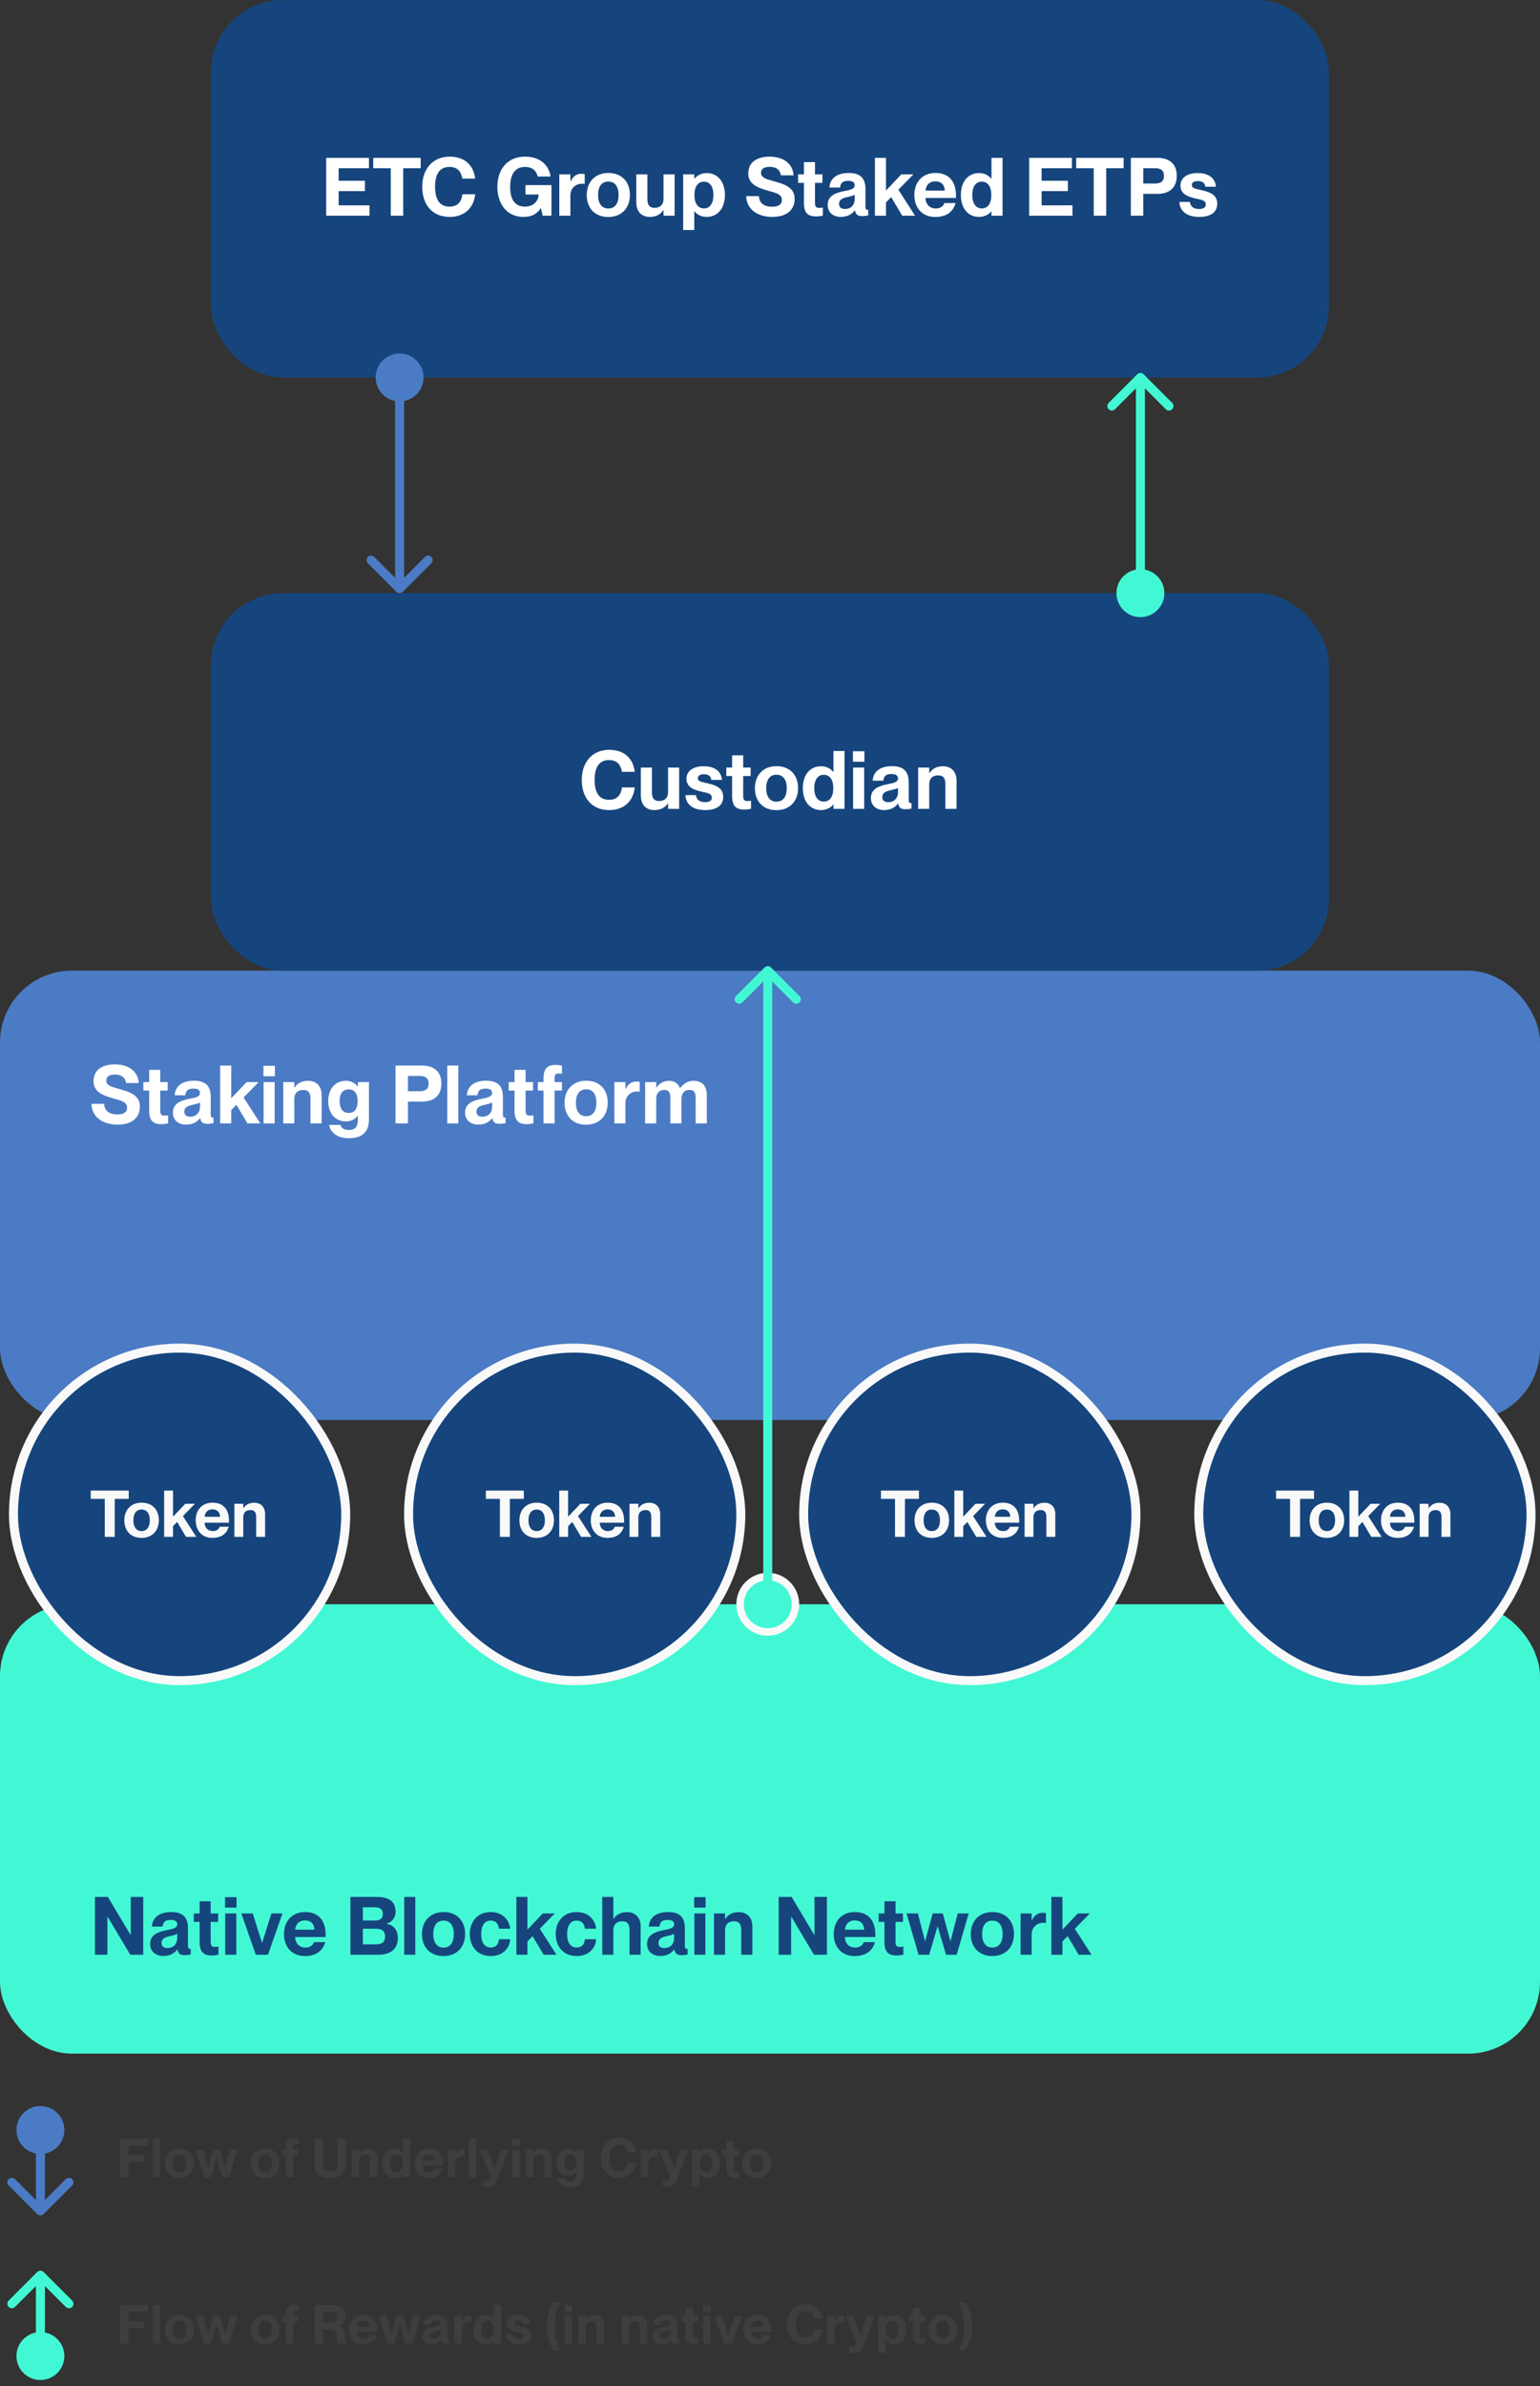
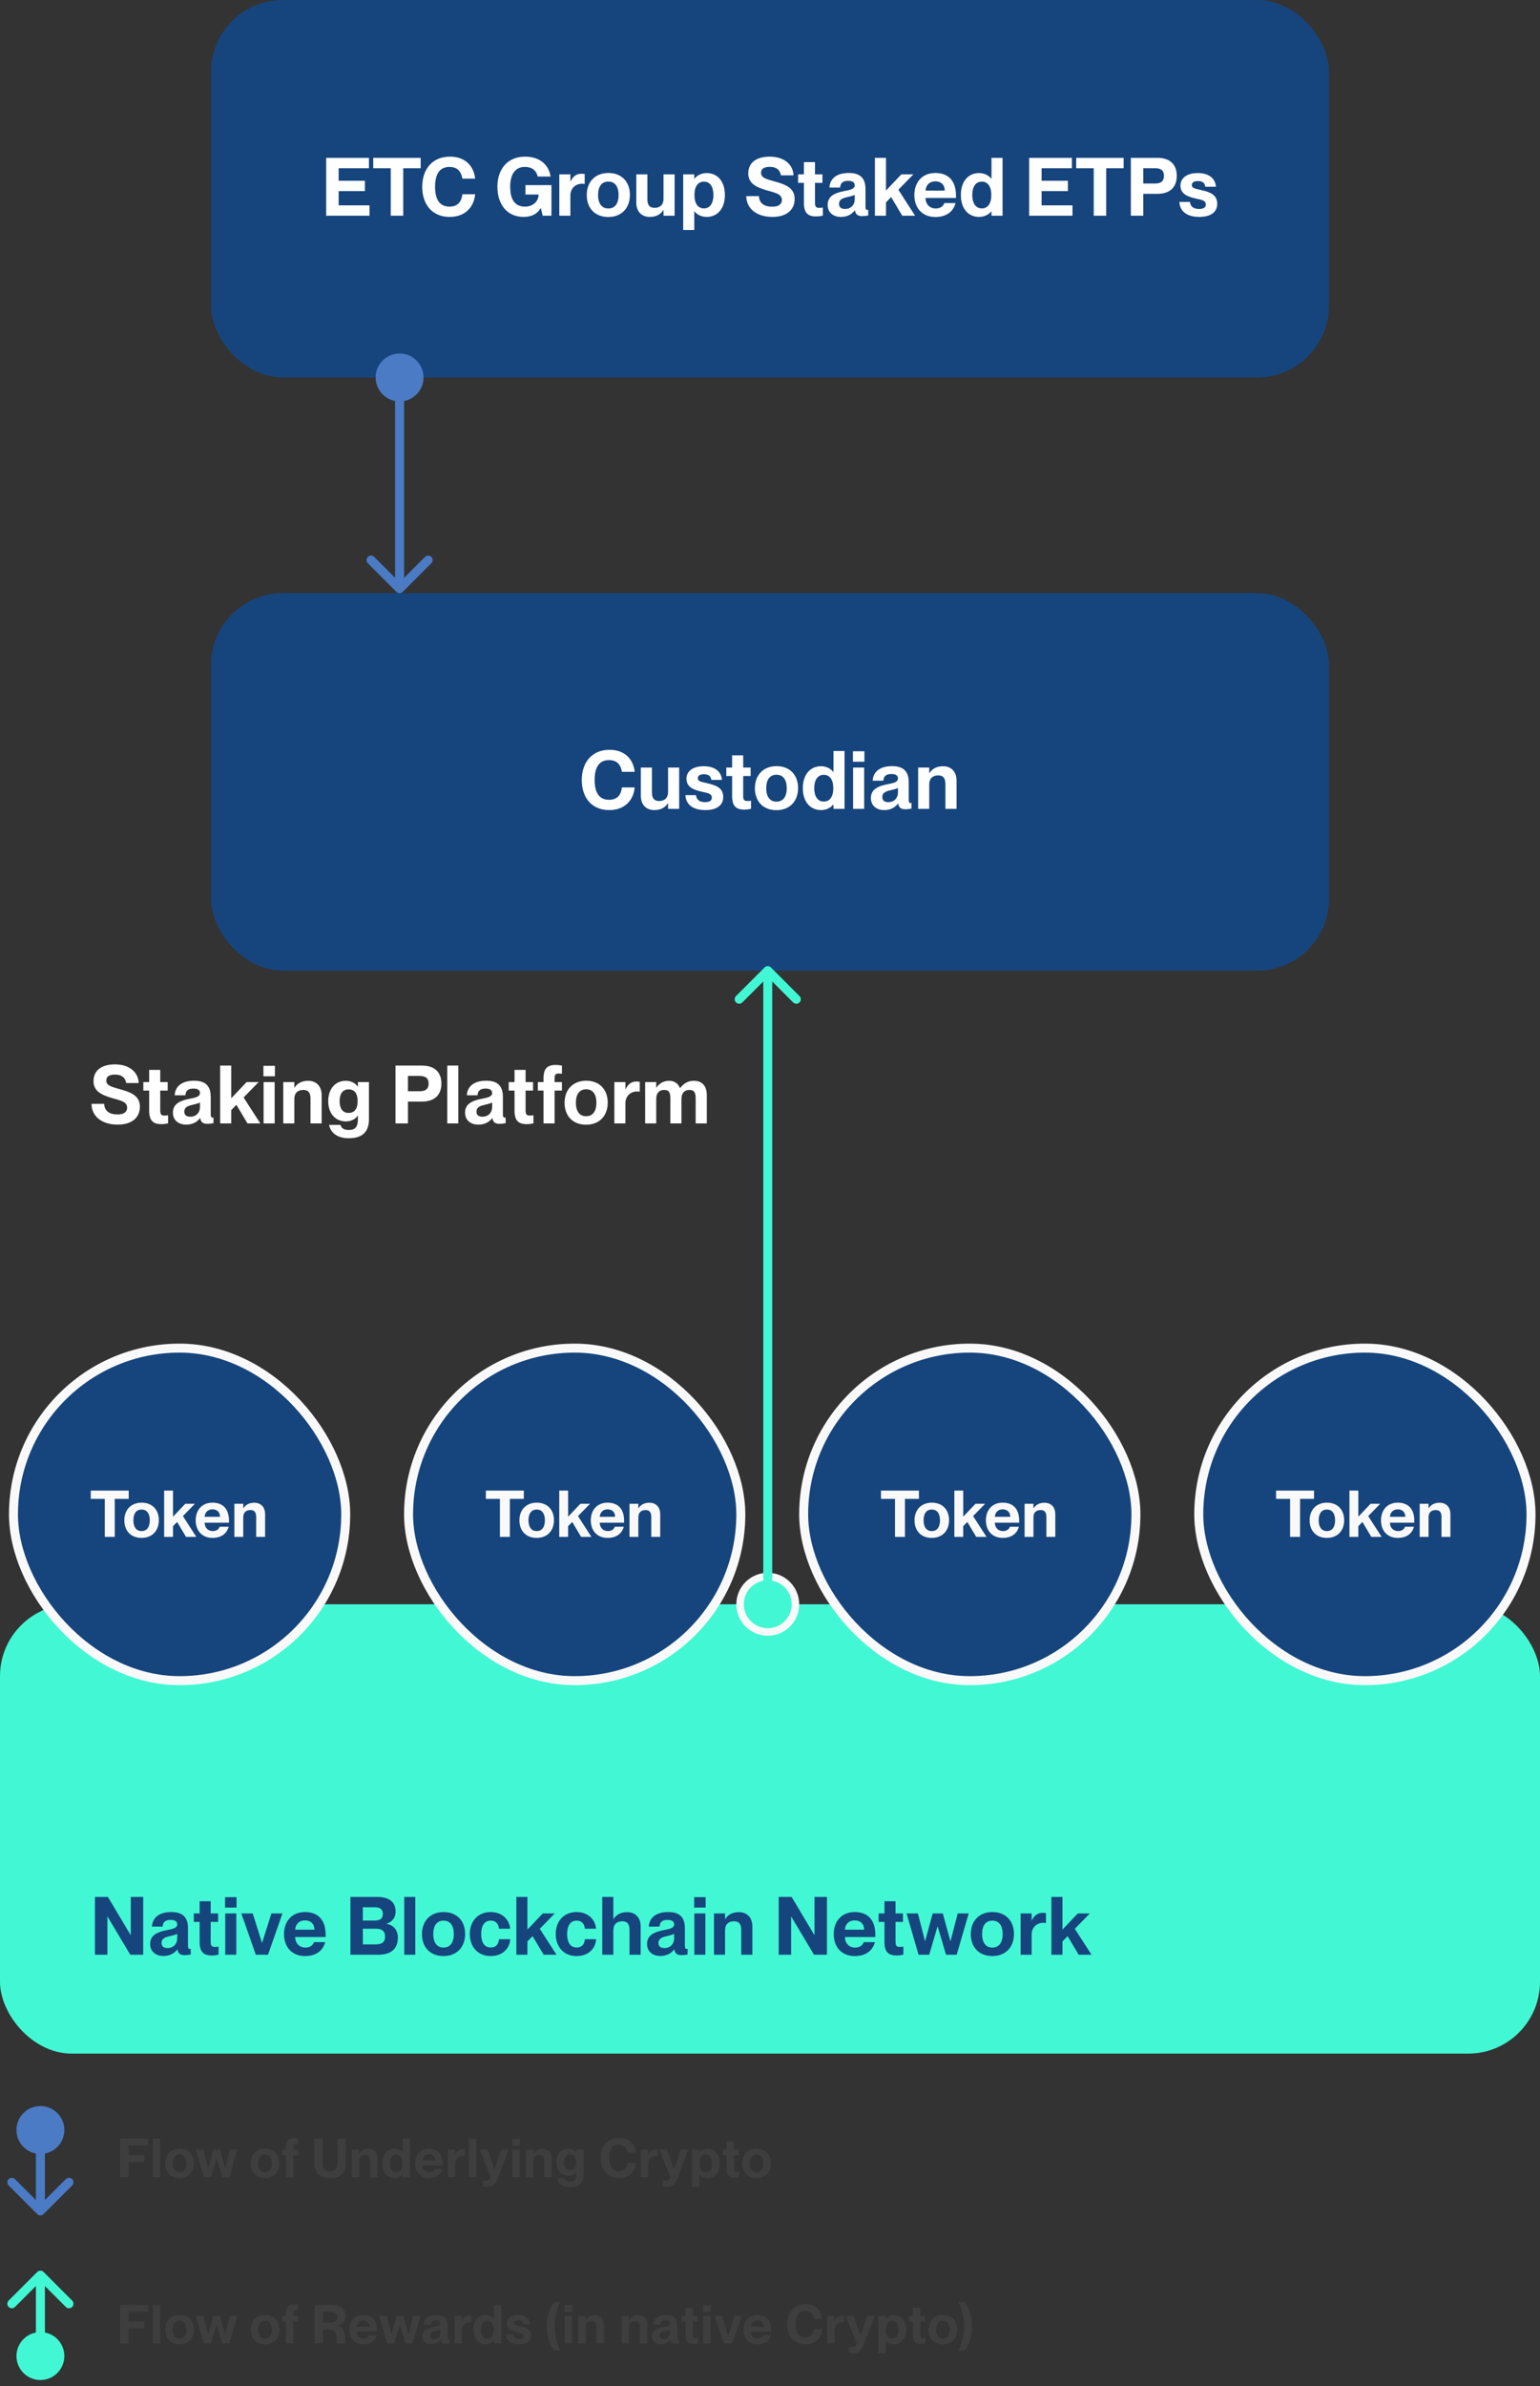
<svg xmlns="http://www.w3.org/2000/svg" width="343" height="531" viewBox="0 0 343 531" fill="none">
  <rect x="0" y="0" width="343" height="531" fill="#333333" stroke="none" />
  <g clip-path="url(#clip0_23579_14759)">
    <rect x="47" width="249" height="84" rx="16" fill="#16457D" />
    <path d="M82.3 48H72.652V35.13H82.174V37.434H75.424V40.224H81.274V42.528H75.424V45.696H82.3V48ZM89.808 48H87.036V37.434H83.13V35.13H93.696V37.434H89.808V48ZM100.142 48.27C96.218 48.27 94.04 45.444 94.04 41.592C94.04 37.668 96.29 34.86 100.214 34.86C103.616 34.86 105.524 36.93 105.83 39.756H102.986C102.752 38.406 102.086 37.146 100.106 37.146C97.694 37.146 96.901 39.09 96.901 41.556C96.901 44.04 97.694 45.984 100.106 45.984C102.104 45.984 102.806 44.724 102.986 43.23H105.83C105.542 46.146 103.58 48.27 100.142 48.27ZM116.597 48.27C112.925 48.27 110.783 45.444 110.783 41.556C110.783 37.686 113.015 34.86 116.939 34.86C120.377 34.86 122.267 36.822 122.627 39.288H119.765C119.495 38.136 118.721 37.146 116.885 37.146C114.509 37.146 113.627 39.144 113.627 41.556C113.627 43.986 114.401 45.984 116.939 45.984C118.649 45.984 119.945 44.868 119.963 43.284H117.029V41.196H122.825V48H120.863L120.467 46.308H120.431C119.711 47.532 118.505 48.27 116.597 48.27ZM129.417 38.676C129.687 38.676 129.921 38.676 130.227 38.73V40.944C129.993 40.908 129.831 40.89 129.633 40.89C128.211 40.89 127.041 41.862 127.041 43.536V48H124.575V38.802H127.041V40.386H127.077C127.545 39.36 128.319 38.676 129.417 38.676ZM135.474 48.288C132.504 48.288 130.686 46.308 130.686 43.41C130.686 40.53 132.504 38.496 135.51 38.496C138.48 38.496 140.298 40.476 140.298 43.374C140.298 46.272 138.48 48.288 135.474 48.288ZM135.492 46.398C137.004 46.398 137.778 45.228 137.778 43.392C137.778 41.556 137.004 40.404 135.492 40.404C133.98 40.404 133.206 41.556 133.206 43.392C133.206 45.228 133.98 46.398 135.492 46.398ZM147.786 44.238V38.802H150.252V48H147.786V46.74H147.75C147.264 47.532 146.346 48.27 144.726 48.27C142.98 48.27 141.72 47.172 141.72 45.066V38.802H144.186V44.31C144.186 45.642 144.69 46.254 145.788 46.254C147.03 46.254 147.786 45.552 147.786 44.238ZM157.405 38.514C159.799 38.514 161.455 40.368 161.455 43.392C161.455 46.416 159.799 48.27 157.405 48.27C156.019 48.27 155.083 47.586 154.669 47.01H154.633V51.186H152.167V38.802H154.633V39.774H154.669C155.083 39.234 156.019 38.514 157.405 38.514ZM156.793 46.38C158.161 46.38 158.899 45.192 158.899 43.392C158.899 41.592 158.161 40.422 156.793 40.422C155.461 40.422 154.669 41.502 154.669 43.392C154.669 45.3 155.461 46.38 156.793 46.38ZM172.041 48.27C168.711 48.27 166.263 46.578 166.209 43.644H169.035C169.089 45.21 170.187 46.002 172.005 46.002C173.517 46.002 174.147 45.372 174.147 44.508C174.147 43.212 172.869 42.942 170.889 42.384C168.729 41.754 166.659 40.962 166.659 38.622C166.659 36.03 168.675 34.86 171.447 34.86C174.435 34.86 176.613 36.408 176.739 39.018H173.931C173.751 37.812 172.923 37.128 171.447 37.128C170.241 37.128 169.503 37.542 169.503 38.424C169.503 39.504 170.457 39.792 172.095 40.26C174.561 40.944 176.991 41.592 176.991 44.274C176.991 46.65 175.263 48.27 172.041 48.27ZM182.493 46.254C182.781 46.254 182.925 46.236 183.267 46.182V47.982C182.709 48.108 182.277 48.162 181.773 48.162C179.937 48.162 179.055 47.37 179.055 45.156V40.692H177.759V38.802H179.055V36.084H181.521V38.802H183.177V40.692H181.521V45.138C181.521 46.11 181.863 46.254 182.493 46.254ZM187.312 48.27C185.494 48.27 184.342 47.208 184.342 45.606C184.342 43.644 185.908 42.942 187.996 42.528C189.148 42.294 190.372 42.132 190.372 41.232C190.372 40.656 189.976 40.242 188.95 40.242C187.708 40.242 187.204 40.71 187.114 41.736H184.738C184.828 39.972 186.07 38.496 189.058 38.496C191.344 38.496 192.766 39.432 192.766 42.078V45.894C192.766 46.452 192.838 46.704 193.144 46.704C193.216 46.704 193.27 46.704 193.378 46.686V47.946C192.892 48.036 192.406 48.09 192.046 48.09C191.002 48.09 190.552 47.694 190.426 46.812H190.39C189.76 47.676 188.698 48.27 187.312 48.27ZM188.212 46.506C189.526 46.506 190.372 45.588 190.372 44.328V43.356C190.03 43.536 189.472 43.68 188.644 43.878C187.366 44.148 186.88 44.598 186.88 45.372C186.88 46.128 187.348 46.506 188.212 46.506ZM203.814 48H200.952L198.486 43.86L197.334 45.03V48H194.868V35.13H197.334V42.402L200.754 38.802H203.436L200.088 42.222L203.814 48ZM212.922 43.536V44.058H206.136C206.154 45.426 207.054 46.398 208.404 46.398C209.646 46.398 210.15 45.714 210.33 45.192H212.832C212.328 47.028 210.87 48.288 208.332 48.288C205.38 48.288 203.652 46.254 203.652 43.392C203.652 40.62 205.344 38.496 208.332 38.496C211.338 38.496 212.922 40.35 212.922 43.536ZM206.136 42.42H210.42C210.42 41.142 209.61 40.35 208.314 40.35C207.09 40.35 206.244 41.124 206.136 42.42ZM220.831 39.792V35.13H223.297V48H220.831V47.028H220.795C220.381 47.568 219.445 48.27 218.059 48.27C215.665 48.27 214.009 46.416 214.009 43.392C214.009 40.368 215.665 38.514 218.059 38.514C219.445 38.514 220.381 39.216 220.795 39.792H220.831ZM218.671 46.38C220.003 46.38 220.795 45.3 220.795 43.392C220.795 41.502 220.003 40.422 218.671 40.422C217.303 40.422 216.547 41.592 216.547 43.392C216.547 45.192 217.303 46.38 218.671 46.38ZM238.87 48H229.222V35.13H238.744V37.434H231.994V40.224H237.844V42.528H231.994V45.696H238.87V48ZM246.377 48H243.605V37.434H239.699V35.13H250.265V37.434H246.377V48ZM254.643 48H251.871V35.13H257.793C260.385 35.13 262.095 36.426 262.095 39.126C262.095 41.826 260.385 43.14 257.793 43.14H254.643V48ZM254.643 40.836H257.289C258.531 40.836 259.251 40.35 259.251 39.126C259.251 37.92 258.531 37.434 257.289 37.434H254.643V40.836ZM267.112 48.27C264.052 48.27 262.756 46.758 262.684 44.94H265.042C265.132 45.912 265.762 46.506 267.076 46.506C268.192 46.506 268.57 46.074 268.57 45.498C268.57 44.562 267.544 44.454 266.266 44.166C264.646 43.788 262.918 43.212 262.918 41.322C262.918 39.648 264.304 38.514 266.752 38.514C269.542 38.514 270.712 39.954 270.82 41.556H268.462C268.354 40.836 267.976 40.296 266.806 40.296C265.87 40.296 265.456 40.638 265.456 41.178C265.456 41.916 266.176 41.97 267.526 42.294C269.308 42.708 271.108 43.23 271.108 45.336C271.108 47.208 269.686 48.27 267.112 48.27Z" fill="white" />
-     <rect y="216" width="343" height="100" rx="16" fill="#4B7BC4" />
    <path d="M26.21 250.27C22.88 250.27 20.432 248.578 20.378 245.644H23.204C23.258 247.21 24.356 248.002 26.174 248.002C27.686 248.002 28.316 247.372 28.316 246.508C28.316 245.212 27.038 244.942 25.058 244.384C22.898 243.754 20.828 242.962 20.828 240.622C20.828 238.03 22.844 236.86 25.616 236.86C28.604 236.86 30.782 238.408 30.908 241.018H28.1C27.92 239.812 27.092 239.128 25.616 239.128C24.41 239.128 23.672 239.542 23.672 240.424C23.672 241.504 24.626 241.792 26.264 242.26C28.73 242.944 31.16 243.592 31.16 246.274C31.16 248.65 29.432 250.27 26.21 250.27ZM36.662 248.254C36.95 248.254 37.094 248.236 37.436 248.182V249.982C36.878 250.108 36.446 250.162 35.942 250.162C34.106 250.162 33.224 249.37 33.224 247.156V242.692H31.928V240.802H33.224V238.084H35.69V240.802H37.346V242.692H35.69V247.138C35.69 248.11 36.032 248.254 36.662 248.254ZM41.481 250.27C39.663 250.27 38.511 249.208 38.511 247.606C38.511 245.644 40.077 244.942 42.165 244.528C43.317 244.294 44.541 244.132 44.541 243.232C44.541 242.656 44.145 242.242 43.119 242.242C41.877 242.242 41.373 242.71 41.283 243.736H38.907C38.997 241.972 40.239 240.496 43.227 240.496C45.513 240.496 46.935 241.432 46.935 244.078V247.894C46.935 248.452 47.007 248.704 47.313 248.704C47.385 248.704 47.439 248.704 47.547 248.686V249.946C47.061 250.036 46.575 250.09 46.215 250.09C45.171 250.09 44.721 249.694 44.595 248.812H44.559C43.929 249.676 42.867 250.27 41.481 250.27ZM42.381 248.506C43.695 248.506 44.541 247.588 44.541 246.328V245.356C44.199 245.536 43.641 245.68 42.813 245.878C41.535 246.148 41.049 246.598 41.049 247.372C41.049 248.128 41.517 248.506 42.381 248.506ZM57.983 250H55.121L52.655 245.86L51.503 247.03V250H49.037V237.13H51.503V244.402L54.923 240.802H57.605L54.257 244.222L57.983 250ZM61.229 239.506H58.673V237.184H61.229V239.506ZM61.175 250H58.709V240.802H61.175V250ZM68.616 240.514C70.362 240.514 71.64 241.612 71.64 243.718V250H69.156V244.474C69.156 243.142 68.652 242.548 67.572 242.548C66.312 242.548 65.556 243.232 65.556 244.564V250H63.09V240.802H65.556V242.062H65.592C66.078 241.27 66.996 240.514 68.616 240.514ZM79.711 241.774V240.802H82.177V249.046C82.177 252.142 80.431 253.294 77.677 253.294C74.905 253.294 73.573 251.872 73.303 250.324H75.823C76.003 250.954 76.489 251.458 77.677 251.458C79.117 251.458 79.711 250.756 79.711 249.082V248.29H79.675C79.261 248.866 78.433 249.55 77.029 249.55C74.707 249.55 73.105 247.804 73.105 245.032C73.105 242.278 74.707 240.514 77.029 240.514C78.433 240.514 79.261 241.234 79.675 241.774H79.711ZM77.659 247.66C78.973 247.66 79.657 246.724 79.657 245.032C79.657 243.358 78.973 242.422 77.659 242.422C76.273 242.422 75.643 243.448 75.643 245.032C75.643 246.616 76.273 247.66 77.659 247.66ZM90.86 250H88.088V237.13H94.01C96.602 237.13 98.312 238.426 98.312 241.126C98.312 243.826 96.602 245.14 94.01 245.14H90.86V250ZM90.86 242.836H93.506C94.748 242.836 95.468 242.35 95.468 241.126C95.468 239.92 94.748 239.434 93.506 239.434H90.86V242.836ZM102.083 250H99.617V237.13H102.083V250ZM106.554 250.27C104.736 250.27 103.584 249.208 103.584 247.606C103.584 245.644 105.15 244.942 107.238 244.528C108.39 244.294 109.614 244.132 109.614 243.232C109.614 242.656 109.218 242.242 108.192 242.242C106.95 242.242 106.446 242.71 106.356 243.736H103.98C104.07 241.972 105.312 240.496 108.3 240.496C110.586 240.496 112.008 241.432 112.008 244.078V247.894C112.008 248.452 112.08 248.704 112.386 248.704C112.458 248.704 112.512 248.704 112.62 248.686V249.946C112.134 250.036 111.648 250.09 111.288 250.09C110.244 250.09 109.794 249.694 109.668 248.812H109.632C109.002 249.676 107.94 250.27 106.554 250.27ZM107.454 248.506C108.768 248.506 109.614 247.588 109.614 246.328V245.356C109.272 245.536 108.714 245.68 107.886 245.878C106.608 246.148 106.122 246.598 106.122 247.372C106.122 248.128 106.59 248.506 107.454 248.506ZM118.038 248.254C118.326 248.254 118.47 248.236 118.812 248.182V249.982C118.254 250.108 117.822 250.162 117.318 250.162C115.482 250.162 114.6 249.37 114.6 247.156V242.692H113.304V240.802H114.6V238.084H117.066V240.802H118.722V242.692H117.066V247.138C117.066 248.11 117.408 248.254 118.038 248.254ZM124.441 238.894C123.847 238.894 123.523 239.02 123.523 240.01V240.802H125.161V242.692H123.523V250H121.057V242.692H119.797V240.802H121.057V239.974C121.057 237.778 121.921 236.986 123.721 236.986C124.189 236.986 124.603 237.022 125.161 237.13V238.948C124.819 238.912 124.675 238.894 124.441 238.894ZM130.533 250.288C127.563 250.288 125.745 248.308 125.745 245.41C125.745 242.53 127.563 240.496 130.569 240.496C133.539 240.496 135.357 242.476 135.357 245.374C135.357 248.272 133.539 250.288 130.533 250.288ZM130.551 248.398C132.063 248.398 132.837 247.228 132.837 245.392C132.837 243.556 132.063 242.404 130.551 242.404C129.039 242.404 128.265 243.556 128.265 245.392C128.265 247.228 129.039 248.398 130.551 248.398ZM141.675 240.676C141.945 240.676 142.179 240.676 142.485 240.73V242.944C142.251 242.908 142.089 242.89 141.891 242.89C140.469 242.89 139.299 243.862 139.299 245.536V250H136.833V240.802H139.299V242.386H139.335C139.803 241.36 140.577 240.676 141.675 240.676ZM154.529 240.514C156.383 240.514 157.427 241.666 157.427 243.718V250H154.943V244.474C154.943 243.142 154.655 242.548 153.521 242.548C152.459 242.548 151.775 243.232 151.775 244.564V250H149.309V244.474C149.309 243.142 149.039 242.548 147.905 242.548C146.843 242.548 146.159 243.232 146.159 244.564V250H143.693V240.802H146.159V242.062H146.195C146.681 241.27 147.635 240.514 149.021 240.514C150.245 240.514 151.073 241.144 151.433 242.134H151.469C152.225 241.216 153.071 240.514 154.529 240.514Z" fill="white" />
    <rect x="47" y="132" width="249" height="84" rx="16" fill="#16457D" />
    <path d="M135.678 180.27C131.754 180.27 129.576 177.444 129.576 173.592C129.576 169.668 131.826 166.86 135.75 166.86C139.152 166.86 141.06 168.93 141.366 171.756H138.522C138.288 170.406 137.622 169.146 135.642 169.146C133.23 169.146 132.438 171.09 132.438 173.556C132.438 176.04 133.23 177.984 135.642 177.984C137.64 177.984 138.342 176.724 138.522 175.23H141.366C141.078 178.146 139.116 180.27 135.678 180.27ZM148.8 176.238V170.802H151.266V180H148.8V178.74H148.764C148.278 179.532 147.36 180.27 145.74 180.27C143.994 180.27 142.734 179.172 142.734 177.066V170.802H145.2V176.31C145.2 177.642 145.704 178.254 146.802 178.254C148.044 178.254 148.8 177.552 148.8 176.238ZM157.087 180.27C154.027 180.27 152.731 178.758 152.659 176.94H155.017C155.107 177.912 155.737 178.506 157.051 178.506C158.167 178.506 158.545 178.074 158.545 177.498C158.545 176.562 157.519 176.454 156.241 176.166C154.621 175.788 152.893 175.212 152.893 173.322C152.893 171.648 154.279 170.514 156.727 170.514C159.517 170.514 160.687 171.954 160.795 173.556H158.437C158.329 172.836 157.951 172.296 156.781 172.296C155.845 172.296 155.431 172.638 155.431 173.178C155.431 173.916 156.151 173.97 157.501 174.294C159.283 174.708 161.083 175.23 161.083 177.336C161.083 179.208 159.661 180.27 157.087 180.27ZM166.501 178.254C166.789 178.254 166.933 178.236 167.275 178.182V179.982C166.717 180.108 166.285 180.162 165.781 180.162C163.945 180.162 163.063 179.37 163.063 177.156V172.692H161.767V170.802H163.063V168.084H165.529V170.802H167.185V172.692H165.529V177.138C165.529 178.11 165.871 178.254 166.501 178.254ZM172.926 180.288C169.956 180.288 168.138 178.308 168.138 175.41C168.138 172.53 169.956 170.496 172.962 170.496C175.932 170.496 177.75 172.476 177.75 175.374C177.75 178.272 175.932 180.288 172.926 180.288ZM172.944 178.398C174.456 178.398 175.23 177.228 175.23 175.392C175.23 173.556 174.456 172.404 172.944 172.404C171.432 172.404 170.658 173.556 170.658 175.392C170.658 177.228 171.432 178.398 172.944 178.398ZM185.635 171.792V167.13H188.101V180H185.635V179.028H185.599C185.185 179.568 184.249 180.27 182.863 180.27C180.469 180.27 178.813 178.416 178.813 175.392C178.813 172.368 180.469 170.514 182.863 170.514C184.249 170.514 185.185 171.216 185.599 171.792H185.635ZM183.475 178.38C184.807 178.38 185.599 177.3 185.599 175.392C185.599 173.502 184.807 172.422 183.475 172.422C182.107 172.422 181.351 173.592 181.351 175.392C181.351 177.192 182.107 178.38 183.475 178.38ZM192.527 169.506H189.971V167.184H192.527V169.506ZM192.473 180H190.007V170.802H192.473V180ZM196.944 180.27C195.126 180.27 193.974 179.208 193.974 177.606C193.974 175.644 195.54 174.942 197.628 174.528C198.78 174.294 200.004 174.132 200.004 173.232C200.004 172.656 199.608 172.242 198.582 172.242C197.34 172.242 196.836 172.71 196.746 173.736H194.37C194.46 171.972 195.702 170.496 198.69 170.496C200.976 170.496 202.398 171.432 202.398 174.078V177.894C202.398 178.452 202.47 178.704 202.776 178.704C202.848 178.704 202.902 178.704 203.01 178.686V179.946C202.524 180.036 202.038 180.09 201.678 180.09C200.634 180.09 200.184 179.694 200.058 178.812H200.022C199.392 179.676 198.33 180.27 196.944 180.27ZM197.844 178.506C199.158 178.506 200.004 177.588 200.004 176.328V175.356C199.662 175.536 199.104 175.68 198.276 175.878C196.998 176.148 196.512 176.598 196.512 177.372C196.512 178.128 196.98 178.506 197.844 178.506ZM210.025 170.514C211.771 170.514 213.049 171.612 213.049 173.718V180H210.565V174.474C210.565 173.142 210.061 172.548 208.981 172.548C207.721 172.548 206.965 173.232 206.965 174.564V180H204.499V170.802H206.965V172.062H207.001C207.487 171.27 208.405 170.514 210.025 170.514Z" fill="white" />
    <rect y="357" width="343" height="100" rx="16" fill="#42F8D4" />
    <path d="M23.924 435H21.152V422.13H24.032L29.09 430.608H29.126V422.13H31.898V435H29.018L23.96 426.522H23.924V435ZM36.414 435.27C34.596 435.27 33.444 434.208 33.444 432.606C33.444 430.644 35.011 429.942 37.099 429.528C38.251 429.294 39.474 429.132 39.474 428.232C39.474 427.656 39.078 427.242 38.053 427.242C36.81 427.242 36.306 427.71 36.217 428.736H33.84C33.931 426.972 35.172 425.496 38.16 425.496C40.447 425.496 41.868 426.432 41.868 429.078V432.894C41.868 433.452 41.941 433.704 42.246 433.704C42.319 433.704 42.373 433.704 42.48 433.686V434.946C41.995 435.036 41.508 435.09 41.148 435.09C40.105 435.09 39.654 434.694 39.529 433.812H39.492C38.862 434.676 37.8 435.27 36.414 435.27ZM37.315 433.506C38.629 433.506 39.474 432.588 39.474 431.328V430.356C39.133 430.536 38.575 430.68 37.746 430.878C36.468 431.148 35.983 431.598 35.983 432.372C35.983 433.128 36.45 433.506 37.315 433.506ZM47.899 433.254C48.187 433.254 48.331 433.236 48.673 433.182V434.982C48.115 435.108 47.683 435.162 47.179 435.162C45.343 435.162 44.461 434.37 44.461 432.156V427.692H43.165V425.802H44.461V423.084H46.927V425.802H48.583V427.692H46.927V432.138C46.927 433.11 47.269 433.254 47.899 433.254ZM52.682 424.506H50.126V422.184H52.682V424.506ZM52.628 435H50.162V425.802H52.628V435ZM59.691 435H56.973L53.751 425.802H56.289L58.359 432.354H58.377L60.447 425.802H62.913L59.691 435ZM72.526 430.536V431.058H65.74C65.758 432.426 66.658 433.398 68.008 433.398C69.25 433.398 69.754 432.714 69.934 432.192H72.436C71.932 434.028 70.474 435.288 67.936 435.288C64.984 435.288 63.256 433.254 63.256 430.392C63.256 427.62 64.948 425.496 67.936 425.496C70.942 425.496 72.526 427.35 72.526 430.536ZM65.74 429.42H70.024C70.024 428.142 69.214 427.35 67.918 427.35C66.694 427.35 65.848 428.124 65.74 429.42ZM84.221 435H78.047V422.13H83.987C86.651 422.13 88.109 423.228 88.109 425.37C88.109 426.954 87.173 427.728 86.111 428.088V428.124C87.461 428.358 88.613 429.294 88.613 431.22C88.613 433.848 86.885 435 84.221 435ZM80.819 427.386H83.429C84.599 427.386 85.265 427.008 85.265 425.91C85.265 424.812 84.545 424.434 83.483 424.434H80.819V427.386ZM80.819 432.696H83.573C85.139 432.696 85.769 432.156 85.769 430.95C85.769 429.69 85.031 429.204 83.681 429.204H80.819V432.696ZM92.499 435H90.032V422.13H92.499V435ZM98.77 435.288C95.8 435.288 93.982 433.308 93.982 430.41C93.982 427.53 95.8 425.496 98.806 425.496C101.776 425.496 103.594 427.476 103.594 430.374C103.594 433.272 101.776 435.288 98.77 435.288ZM98.788 433.398C100.3 433.398 101.074 432.228 101.074 430.392C101.074 428.556 100.3 427.404 98.788 427.404C97.276 427.404 96.502 428.556 96.502 430.392C96.502 432.228 97.276 433.398 98.788 433.398ZM109.3 435.288C106.456 435.288 104.638 433.272 104.638 430.392C104.638 427.53 106.456 425.496 109.264 425.496C111.802 425.496 113.404 427.062 113.638 429.204H111.136C111.046 428.376 110.65 427.404 109.3 427.404C107.824 427.404 107.176 428.664 107.176 430.392C107.176 432.12 107.806 433.38 109.3 433.38C110.632 433.38 111.046 432.462 111.136 431.544H113.638C113.494 433.722 111.838 435.288 109.3 435.288ZM123.952 435H121.09L118.624 430.86L117.472 432.03V435H115.006V422.13H117.472V429.402L120.892 425.802H123.574L120.226 429.222L123.952 435ZM128.434 435.288C125.59 435.288 123.772 433.272 123.772 430.392C123.772 427.53 125.59 425.496 128.398 425.496C130.936 425.496 132.538 427.062 132.772 429.204H130.27C130.18 428.376 129.784 427.404 128.434 427.404C126.958 427.404 126.31 428.664 126.31 430.392C126.31 432.12 126.94 433.38 128.434 433.38C129.766 433.38 130.18 432.462 130.27 431.544H132.772C132.628 433.722 130.972 435.288 128.434 435.288ZM139.666 425.514C141.412 425.514 142.69 426.612 142.69 428.718V435H140.206V429.474C140.206 428.142 139.702 427.548 138.622 427.548C137.362 427.548 136.606 428.232 136.606 429.564V435H134.14V422.13H136.606V427.062H136.642C137.128 426.27 138.046 425.514 139.666 425.514ZM147.088 435.27C145.27 435.27 144.118 434.208 144.118 432.606C144.118 430.644 145.684 429.942 147.772 429.528C148.924 429.294 150.148 429.132 150.148 428.232C150.148 427.656 149.752 427.242 148.726 427.242C147.484 427.242 146.98 427.71 146.89 428.736H144.514C144.604 426.972 145.846 425.496 148.834 425.496C151.12 425.496 152.542 426.432 152.542 429.078V432.894C152.542 433.452 152.614 433.704 152.92 433.704C152.992 433.704 153.046 433.704 153.154 433.686V434.946C152.668 435.036 152.182 435.09 151.822 435.09C150.778 435.09 150.328 434.694 150.202 433.812H150.166C149.536 434.676 148.474 435.27 147.088 435.27ZM147.988 433.506C149.302 433.506 150.148 432.588 150.148 431.328V430.356C149.806 430.536 149.248 430.68 148.42 430.878C147.142 431.148 146.656 431.598 146.656 432.372C146.656 433.128 147.124 433.506 147.988 433.506ZM157.164 424.506H154.608V422.184H157.164V424.506ZM157.11 435H154.644V425.802H157.11V435ZM164.551 425.514C166.297 425.514 167.575 426.612 167.575 428.718V435H165.091V429.474C165.091 428.142 164.587 427.548 163.507 427.548C162.247 427.548 161.491 428.232 161.491 429.564V435H159.025V425.802H161.491V427.062H161.527C162.013 426.27 162.931 425.514 164.551 425.514ZM176.209 435H173.437V422.13H176.317L181.375 430.608H181.411V422.13H184.183V435H181.303L176.245 426.522H176.209V435ZM194.964 430.536V431.058H188.178C188.196 432.426 189.096 433.398 190.446 433.398C191.688 433.398 192.192 432.714 192.372 432.192H194.874C194.37 434.028 192.912 435.288 190.374 435.288C187.422 435.288 185.694 433.254 185.694 430.392C185.694 427.62 187.386 425.496 190.374 425.496C193.38 425.496 194.964 427.35 194.964 430.536ZM188.178 429.42H192.462C192.462 428.142 191.652 427.35 190.356 427.35C189.132 427.35 188.286 428.124 188.178 429.42ZM200.43 433.254C200.718 433.254 200.862 433.236 201.204 433.182V434.982C200.646 435.108 200.214 435.162 199.71 435.162C197.874 435.162 196.992 434.37 196.992 432.156V427.692H195.696V425.802H196.992V423.084H199.458V425.802H201.114V427.692H199.458V432.138C199.458 433.11 199.8 433.254 200.43 433.254ZM206.959 435H204.583L201.919 425.802H204.439L206.023 431.958H206.059L207.733 425.802H209.983L211.675 431.958H211.711L213.313 425.802H215.761L213.079 435H210.703L208.849 428.7H208.813L206.959 435ZM221.01 435.288C218.04 435.288 216.222 433.308 216.222 430.41C216.222 427.53 218.04 425.496 221.046 425.496C224.016 425.496 225.834 427.476 225.834 430.374C225.834 433.272 224.016 435.288 221.01 435.288ZM221.028 433.398C222.54 433.398 223.314 432.228 223.314 430.392C223.314 428.556 222.54 427.404 221.028 427.404C219.516 427.404 218.742 428.556 218.742 430.392C218.742 432.228 219.516 433.398 221.028 433.398ZM232.153 425.676C232.423 425.676 232.657 425.676 232.963 425.73V427.944C232.729 427.908 232.567 427.89 232.369 427.89C230.947 427.89 229.777 428.862 229.777 430.536V435H227.311V425.802H229.777V427.386H229.813C230.281 426.36 231.055 425.676 232.153 425.676ZM243.116 435H240.254L237.788 430.86L236.636 432.03V435H234.17V422.13H236.636V429.402L240.056 425.802H242.738L239.39 429.222L243.116 435Z" fill="#16457D" />
    <circle cx="171" cy="357" r="7" fill="#F9F9F9" />
    <path d="M171 362.333C173.946 362.333 176.333 359.946 176.333 357C176.333 354.054 173.946 351.667 171 351.667C168.054 351.667 165.667 354.054 165.667 357C165.667 359.946 168.054 362.333 171 362.333ZM171.707 215.293C171.317 214.902 170.683 214.902 170.293 215.293L163.929 221.657C163.538 222.047 163.538 222.681 163.929 223.071C164.319 223.462 164.953 223.462 165.343 223.071L171 217.414L176.657 223.071C177.047 223.462 177.681 223.462 178.071 223.071C178.462 222.681 178.462 222.047 178.071 221.657L171.707 215.293ZM172 357L172 216L170 216L170 357L172 357Z" fill="#42F8D4" />
    <rect x="3" y="300" width="74" height="74" rx="37" fill="#16457D" />
    <rect x="3" y="300" width="74" height="74" rx="37" stroke="#F9F9F9" stroke-width="2" />
    <path d="M25.558 342H23.341V333.547H20.216V331.704H28.669V333.547H25.558V342ZM31.52 342.23C29.144 342.23 27.69 340.646 27.69 338.328C27.69 336.024 29.144 334.397 31.549 334.397C33.925 334.397 35.379 335.981 35.379 338.299C35.379 340.618 33.925 342.23 31.52 342.23ZM31.534 340.718C32.744 340.718 33.363 339.782 33.363 338.314C33.363 336.845 32.744 335.923 31.534 335.923C30.325 335.923 29.706 336.845 29.706 338.314C29.706 339.782 30.325 340.718 31.534 340.718ZM43.717 342H41.428L39.455 338.688L38.533 339.624V342H36.56V331.704H38.533V337.522L41.269 334.642H43.415L40.736 337.378L43.717 342ZM51.003 338.429V338.846H45.575C45.589 339.941 46.309 340.718 47.389 340.718C48.383 340.718 48.786 340.171 48.93 339.754H50.931C50.528 341.222 49.362 342.23 47.331 342.23C44.97 342.23 43.587 340.603 43.587 338.314C43.587 336.096 44.941 334.397 47.331 334.397C49.736 334.397 51.003 335.88 51.003 338.429ZM45.575 337.536H49.002C49.002 336.514 48.354 335.88 47.317 335.88C46.338 335.88 45.661 336.499 45.575 337.536ZM56.626 334.411C58.022 334.411 59.045 335.29 59.045 336.974V342H57.057V337.579C57.057 336.514 56.654 336.038 55.79 336.038C54.782 336.038 54.178 336.586 54.178 337.651V342H52.205V334.642H54.178V335.65H54.206C54.595 335.016 55.33 334.411 56.626 334.411Z" fill="#F9F9F9" />
    <rect x="91" y="300" width="74" height="74" rx="37" fill="#16457D" />
    <rect x="91" y="300" width="74" height="74" rx="37" stroke="#F9F9F9" stroke-width="2" />
    <path d="M113.558 342H111.341V333.547H108.216V331.704H116.669V333.547H113.558V342ZM119.52 342.23C117.144 342.23 115.69 340.646 115.69 338.328C115.69 336.024 117.144 334.397 119.549 334.397C121.925 334.397 123.379 335.981 123.379 338.299C123.379 340.618 121.925 342.23 119.52 342.23ZM119.534 340.718C120.744 340.718 121.363 339.782 121.363 338.314C121.363 336.845 120.744 335.923 119.534 335.923C118.325 335.923 117.706 336.845 117.706 338.314C117.706 339.782 118.325 340.718 119.534 340.718ZM131.717 342H129.428L127.455 338.688L126.533 339.624V342H124.56V331.704H126.533V337.522L129.269 334.642H131.415L128.736 337.378L131.717 342ZM139.003 338.429V338.846H133.575C133.589 339.941 134.309 340.718 135.389 340.718C136.383 340.718 136.786 340.171 136.93 339.754H138.931C138.528 341.222 137.362 342.23 135.331 342.23C132.97 342.23 131.587 340.603 131.587 338.314C131.587 336.096 132.941 334.397 135.331 334.397C137.736 334.397 139.003 335.88 139.003 338.429ZM133.575 337.536H137.002C137.002 336.514 136.354 335.88 135.317 335.88C134.338 335.88 133.661 336.499 133.575 337.536ZM144.626 334.411C146.022 334.411 147.045 335.29 147.045 336.974V342H145.058V337.579C145.058 336.514 144.654 336.038 143.79 336.038C142.782 336.038 142.178 336.586 142.178 337.651V342H140.205V334.642H142.178V335.65H142.206C142.595 335.016 143.33 334.411 144.626 334.411Z" fill="#F9F9F9" />
    <rect x="179" y="300" width="74" height="74" rx="37" fill="#16457D" />
    <rect x="179" y="300" width="74" height="74" rx="37" stroke="#F9F9F9" stroke-width="2" />
    <path d="M201.558 342H199.341V333.547H196.216V331.704H204.669V333.547H201.558V342ZM207.52 342.23C205.144 342.23 203.69 340.646 203.69 338.328C203.69 336.024 205.144 334.397 207.549 334.397C209.925 334.397 211.379 335.981 211.379 338.299C211.379 340.618 209.925 342.23 207.52 342.23ZM207.534 340.718C208.744 340.718 209.363 339.782 209.363 338.314C209.363 336.845 208.744 335.923 207.534 335.923C206.325 335.923 205.706 336.845 205.706 338.314C205.706 339.782 206.325 340.718 207.534 340.718ZM219.717 342H217.428L215.455 338.688L214.533 339.624V342H212.56V331.704H214.533V337.522L217.269 334.642H219.415L216.736 337.378L219.717 342ZM227.003 338.429V338.846H221.575C221.589 339.941 222.309 340.718 223.389 340.718C224.383 340.718 224.786 340.171 224.93 339.754H226.931C226.528 341.222 225.362 342.23 223.331 342.23C220.97 342.23 219.587 340.603 219.587 338.314C219.587 336.096 220.941 334.397 223.331 334.397C225.736 334.397 227.003 335.88 227.003 338.429ZM221.575 337.536H225.002C225.002 336.514 224.354 335.88 223.317 335.88C222.338 335.88 221.661 336.499 221.575 337.536ZM232.626 334.411C234.022 334.411 235.045 335.29 235.045 336.974V342H233.058V337.579C233.058 336.514 232.654 336.038 231.79 336.038C230.782 336.038 230.178 336.586 230.178 337.651V342H228.205V334.642H230.178V335.65H230.206C230.595 335.016 231.33 334.411 232.626 334.411Z" fill="#F9F9F9" />
    <rect x="267" y="300" width="74" height="74" rx="37" fill="#16457D" />
    <rect x="267" y="300" width="74" height="74" rx="37" stroke="#F9F9F9" stroke-width="2" />
    <path d="M289.558 342H287.341V333.547H284.216V331.704H292.669V333.547H289.558V342ZM295.52 342.23C293.144 342.23 291.69 340.646 291.69 338.328C291.69 336.024 293.144 334.397 295.549 334.397C297.925 334.397 299.379 335.981 299.379 338.299C299.379 340.618 297.925 342.23 295.52 342.23ZM295.534 340.718C296.744 340.718 297.363 339.782 297.363 338.314C297.363 336.845 296.744 335.923 295.534 335.923C294.325 335.923 293.706 336.845 293.706 338.314C293.706 339.782 294.325 340.718 295.534 340.718ZM307.717 342H305.428L303.455 338.688L302.533 339.624V342H300.56V331.704H302.533V337.522L305.269 334.642H307.415L304.736 337.378L307.717 342ZM315.003 338.429V338.846H309.575C309.589 339.941 310.309 340.718 311.389 340.718C312.383 340.718 312.786 340.171 312.93 339.754H314.931C314.528 341.222 313.362 342.23 311.331 342.23C308.97 342.23 307.587 340.603 307.587 338.314C307.587 336.096 308.941 334.397 311.331 334.397C313.736 334.397 315.003 335.88 315.003 338.429ZM309.575 337.536H313.002C313.002 336.514 312.354 335.88 311.317 335.88C310.338 335.88 309.661 336.499 309.575 337.536ZM320.626 334.411C322.022 334.411 323.045 335.29 323.045 336.974V342H321.058V337.579C321.058 336.514 320.654 336.038 319.79 336.038C318.782 336.038 318.178 336.586 318.178 337.651V342H316.205V334.642H318.178V335.65H318.206C318.595 335.016 319.33 334.411 320.626 334.411Z" fill="#F9F9F9" />
    <path d="M9 468.667C6.054 468.667 3.667 471.054 3.667 474C3.667 476.946 6.054 479.333 9 479.333C11.945 479.333 14.333 476.946 14.333 474C14.333 471.054 11.945 468.667 9 468.667ZM8.293 492.707C8.683 493.098 9.317 493.098 9.707 492.707L16.071 486.343C16.462 485.953 16.462 485.319 16.071 484.929C15.681 484.538 15.047 484.538 14.657 484.929L9 490.586L3.343 484.929C2.953 484.538 2.319 484.538 1.929 484.929C1.538 485.319 1.538 485.953 1.929 486.343L8.293 492.707ZM8 474L8 492L10 492L10 474L8 474Z" fill="#4B7BC4" />
    <path d="M28.616 484.5H26.768V475.92H32.996V477.456H28.616V479.592H32.168V481.128H28.616V484.5ZM35.679 484.5H34.035V475.92H35.679V484.5ZM39.98 484.692C37.999 484.692 36.788 483.372 36.788 481.44C36.788 479.52 37.999 478.164 40.004 478.164C41.983 478.164 43.196 479.484 43.196 481.416C43.196 483.348 41.983 484.692 39.98 484.692ZM39.992 483.432C40.999 483.432 41.516 482.652 41.516 481.428C41.516 480.204 40.999 479.436 39.992 479.436C38.983 479.436 38.468 480.204 38.468 481.428C38.468 482.652 38.983 483.432 39.992 483.432ZM46.992 484.5H45.408L43.632 478.368H45.312L46.368 482.472H46.392L47.508 478.368H49.008L50.136 482.472H50.16L51.228 478.368H52.86L51.072 484.5H49.488L48.252 480.3H48.228L46.992 484.5ZM59.016 484.692C57.036 484.692 55.824 483.372 55.824 481.44C55.824 479.52 57.036 478.164 59.04 478.164C61.02 478.164 62.232 479.484 62.232 481.416C62.232 483.348 61.02 484.692 59.016 484.692ZM59.028 483.432C60.036 483.432 60.552 482.652 60.552 481.428C60.552 480.204 60.036 479.436 59.028 479.436C58.02 479.436 57.504 480.204 57.504 481.428C57.504 482.652 58.02 483.432 59.028 483.432ZM65.944 477.096C65.548 477.096 65.332 477.18 65.332 477.84V478.368H66.424V479.628H65.332V484.5H63.688V479.628H62.848V478.368H63.688V477.816C63.688 476.352 64.264 475.824 65.464 475.824C65.776 475.824 66.052 475.848 66.424 475.92V477.132C66.196 477.108 66.1 477.096 65.944 477.096ZM73.522 484.68C71.014 484.68 70.018 483.504 70.018 481.476V475.92H71.878V481.476C71.878 482.664 72.418 483.156 73.522 483.156C74.626 483.156 75.178 482.664 75.178 481.476V475.92H77.026V481.476C77.026 483.504 76.03 484.68 73.522 484.68ZM82.049 478.176C83.213 478.176 84.065 478.908 84.065 480.312V484.5H82.409V480.816C82.409 479.928 82.073 479.532 81.353 479.532C80.513 479.532 80.009 479.988 80.009 480.876V484.5H78.365V478.368H80.009V479.208H80.033C80.357 478.68 80.969 478.176 82.049 478.176ZM89.686 479.028V475.92H91.329V484.5H89.686V483.852H89.662C89.385 484.212 88.761 484.68 87.838 484.68C86.242 484.68 85.138 483.444 85.138 481.428C85.138 479.412 86.242 478.176 87.838 478.176C88.761 478.176 89.385 478.644 89.662 479.028H89.686ZM88.246 483.42C89.133 483.42 89.662 482.7 89.662 481.428C89.662 480.168 89.133 479.448 88.246 479.448C87.334 479.448 86.829 480.228 86.829 481.428C86.829 482.628 87.334 483.42 88.246 483.42ZM98.624 481.524V481.872H94.1C94.112 482.784 94.712 483.432 95.612 483.432C96.44 483.432 96.776 482.976 96.896 482.628H98.564C98.228 483.852 97.256 484.692 95.564 484.692C93.596 484.692 92.444 483.336 92.444 481.428C92.444 479.58 93.572 478.164 95.564 478.164C97.568 478.164 98.624 479.4 98.624 481.524ZM94.1 480.78H96.956C96.956 479.928 96.416 479.4 95.552 479.4C94.736 479.4 94.172 479.916 94.1 480.78ZM102.973 478.284C103.153 478.284 103.309 478.284 103.513 478.32V479.796C103.357 479.772 103.249 479.76 103.117 479.76C102.169 479.76 101.389 480.408 101.389 481.524V484.5H99.745V478.368H101.389V479.424H101.413C101.725 478.74 102.241 478.284 102.973 478.284ZM106.082 484.5H104.438V475.92H106.082V484.5ZM108.607 486.636C108.247 486.636 107.971 486.6 107.599 486.528V485.244C107.803 485.268 107.947 485.28 108.151 485.28C108.559 485.28 109.099 485.184 109.291 484.428L106.843 478.368H108.559L110.131 482.64H110.155L111.607 478.368H113.263L110.947 484.56C110.407 486 109.807 486.636 108.607 486.636ZM115.797 477.504H114.093V475.956H115.797V477.504ZM115.761 484.5H114.117V478.368H115.761V484.5ZM120.842 478.176C122.006 478.176 122.858 478.908 122.858 480.312V484.5H121.202V480.816C121.202 479.928 120.866 479.532 120.146 479.532C119.306 479.532 118.802 479.988 118.802 480.876V484.5H117.158V478.368H118.802V479.208H118.826C119.15 478.68 119.762 478.176 120.842 478.176ZM128.359 479.016V478.368H130.003V483.864C130.003 485.928 128.839 486.696 127.003 486.696C125.155 486.696 124.267 485.748 124.087 484.716H125.767C125.887 485.136 126.211 485.472 127.003 485.472C127.963 485.472 128.359 485.004 128.359 483.888V483.36H128.335C128.059 483.744 127.507 484.2 126.571 484.2C125.023 484.2 123.955 483.036 123.955 481.188C123.955 479.352 125.023 478.176 126.571 478.176C127.507 478.176 128.059 478.656 128.335 479.016H128.359ZM126.991 482.94C127.867 482.94 128.323 482.316 128.323 481.188C128.323 480.072 127.867 479.448 126.991 479.448C126.067 479.448 125.647 480.132 125.647 481.188C125.647 482.244 126.067 482.94 126.991 482.94ZM137.867 484.68C135.251 484.68 133.799 482.796 133.799 480.228C133.799 477.612 135.299 475.74 137.915 475.74C140.183 475.74 141.455 477.12 141.659 479.004H139.763C139.607 478.104 139.163 477.264 137.843 477.264C136.235 477.264 135.707 478.56 135.707 480.204C135.707 481.86 136.235 483.156 137.843 483.156C139.175 483.156 139.643 482.316 139.763 481.32H141.659C141.467 483.264 140.159 484.68 137.867 484.68ZM145.956 478.284C146.136 478.284 146.292 478.284 146.496 478.32V479.796C146.34 479.772 146.232 479.76 146.1 479.76C145.152 479.76 144.372 480.408 144.372 481.524V484.5H142.728V478.368H144.372V479.424H144.396C144.708 478.74 145.224 478.284 145.956 478.284ZM148.619 486.636C148.259 486.636 147.983 486.6 147.611 486.528V485.244C147.815 485.268 147.959 485.28 148.163 485.28C148.571 485.28 149.111 485.184 149.303 484.428L146.855 478.368H148.571L150.143 482.64H150.167L151.619 478.368H153.275L150.959 484.56C150.419 486 149.819 486.636 148.619 486.636ZM157.621 478.176C159.217 478.176 160.321 479.412 160.321 481.428C160.321 483.444 159.217 484.68 157.621 484.68C156.697 484.68 156.073 484.224 155.797 483.84H155.773V486.624H154.129V478.368H155.773V479.016H155.797C156.073 478.656 156.697 478.176 157.621 478.176ZM157.213 483.42C158.125 483.42 158.617 482.628 158.617 481.428C158.617 480.228 158.125 479.448 157.213 479.448C156.325 479.448 155.797 480.168 155.797 481.428C155.797 482.7 156.325 483.42 157.213 483.42ZM164.09 483.336C164.282 483.336 164.378 483.324 164.606 483.288V484.488C164.234 484.572 163.946 484.608 163.61 484.608C162.386 484.608 161.798 484.08 161.798 482.604V479.628H160.934V478.368H161.798V476.556H163.442V478.368H164.546V479.628H163.442V482.592C163.442 483.24 163.67 483.336 164.09 483.336ZM168.494 484.692C166.514 484.692 165.302 483.372 165.302 481.44C165.302 479.52 166.514 478.164 168.518 478.164C170.498 478.164 171.71 479.484 171.71 481.416C171.71 483.348 170.498 484.692 168.494 484.692ZM168.506 483.432C169.514 483.432 170.03 482.652 170.03 481.428C170.03 480.204 169.514 479.436 168.506 479.436C167.498 479.436 166.982 480.204 166.982 481.428C166.982 482.652 167.498 483.432 168.506 483.432Z" fill="#3E3E3E" />
    <path d="M9 529.633C11.945 529.633 14.333 527.246 14.333 524.3C14.333 521.355 11.945 518.967 9 518.967C6.054 518.967 3.667 521.355 3.667 524.3C3.667 527.246 6.054 529.633 9 529.633ZM9.707 505.593C9.317 505.202 8.683 505.202 8.293 505.593L1.929 511.957C1.538 512.347 1.538 512.981 1.929 513.371C2.319 513.762 2.953 513.762 3.343 513.371L9 507.714L14.657 513.371C15.047 513.762 15.681 513.762 16.071 513.371C16.462 512.981 16.462 512.347 16.071 511.957L9.707 505.593ZM10 524.3L10 506.3L8 506.3L8 524.3L10 524.3Z" fill="#42F8D4" />
    <path d="M28.616 521.5H26.768V512.92H32.996V514.456H28.616V516.592H32.168V518.128H28.616V521.5ZM35.679 521.5H34.035V512.92H35.679V521.5ZM39.98 521.692C37.999 521.692 36.788 520.372 36.788 518.44C36.788 516.52 37.999 515.164 40.004 515.164C41.983 515.164 43.196 516.484 43.196 518.416C43.196 520.348 41.983 521.692 39.98 521.692ZM39.992 520.432C40.999 520.432 41.516 519.652 41.516 518.428C41.516 517.204 40.999 516.436 39.992 516.436C38.983 516.436 38.468 517.204 38.468 518.428C38.468 519.652 38.983 520.432 39.992 520.432ZM46.992 521.5H45.408L43.632 515.368H45.312L46.368 519.472H46.392L47.508 515.368H49.008L50.136 519.472H50.16L51.228 515.368H52.86L51.072 521.5H49.488L48.252 517.3H48.228L46.992 521.5ZM59.016 521.692C57.036 521.692 55.824 520.372 55.824 518.44C55.824 516.52 57.036 515.164 59.04 515.164C61.02 515.164 62.232 516.484 62.232 518.416C62.232 520.348 61.02 521.692 59.016 521.692ZM59.028 520.432C60.036 520.432 60.552 519.652 60.552 518.428C60.552 517.204 60.036 516.436 59.028 516.436C58.02 516.436 57.504 517.204 57.504 518.428C57.504 519.652 58.02 520.432 59.028 520.432ZM65.944 514.096C65.548 514.096 65.332 514.18 65.332 514.84V515.368H66.424V516.628H65.332V521.5H63.688V516.628H62.848V515.368H63.688V514.816C63.688 513.352 64.264 512.824 65.464 512.824C65.776 512.824 66.052 512.848 66.424 512.92V514.132C66.196 514.108 66.1 514.096 65.944 514.096ZM71.938 521.5H70.09V512.92H73.966C75.862 512.92 76.966 513.808 76.966 515.38C76.966 516.532 76.294 517.276 75.274 517.504V517.528C77.362 517.9 76.606 521.248 77.086 521.392V521.5H75.154C74.746 521.14 75.538 518.38 73.606 518.38H71.938V521.5ZM71.938 516.844H73.594C74.578 516.844 75.118 516.448 75.118 515.632C75.118 514.84 74.638 514.456 73.606 514.456H71.938V516.844ZM83.976 518.524V518.872H79.452C79.464 519.784 80.064 520.432 80.964 520.432C81.792 520.432 82.128 519.976 82.248 519.628H83.916C83.58 520.852 82.608 521.692 80.916 521.692C78.948 521.692 77.796 520.336 77.796 518.428C77.796 516.58 78.924 515.164 80.916 515.164C82.92 515.164 83.976 516.4 83.976 518.524ZM79.452 517.78H82.308C82.308 516.928 81.768 516.4 80.904 516.4C80.088 516.4 79.524 516.916 79.452 517.78ZM87.8 521.5H86.216L84.441 515.368H86.121L87.177 519.472H87.201L88.317 515.368H89.817L90.945 519.472H90.969L92.037 515.368H93.668L91.88 521.5H90.296L89.061 517.3H89.037L87.8 521.5ZM96.064 521.68C94.853 521.68 94.085 520.972 94.085 519.904C94.085 518.596 95.129 518.128 96.52 517.852C97.288 517.696 98.105 517.588 98.105 516.988C98.105 516.604 97.841 516.328 97.156 516.328C96.329 516.328 95.993 516.64 95.933 517.324H94.349C94.409 516.148 95.237 515.164 97.228 515.164C98.752 515.164 99.701 515.788 99.701 517.552V520.096C99.701 520.468 99.749 520.636 99.953 520.636C100.001 520.636 100.037 520.636 100.109 520.624V521.464C99.784 521.524 99.46 521.56 99.221 521.56C98.525 521.56 98.225 521.296 98.141 520.708H98.117C97.697 521.284 96.989 521.68 96.064 521.68ZM96.665 520.504C97.54 520.504 98.105 519.892 98.105 519.052V518.404C97.876 518.524 97.504 518.62 96.953 518.752C96.1 518.932 95.776 519.232 95.776 519.748C95.776 520.252 96.088 520.504 96.665 520.504ZM104.45 515.284C104.63 515.284 104.786 515.284 104.99 515.32V516.796C104.834 516.772 104.726 516.76 104.594 516.76C103.646 516.76 102.866 517.408 102.866 518.524V521.5H101.222V515.368H102.866V516.424H102.89C103.202 515.74 103.718 515.284 104.45 515.284ZM109.999 516.028V512.92H111.643V521.5H109.999V520.852H109.975C109.699 521.212 109.075 521.68 108.151 521.68C106.555 521.68 105.451 520.444 105.451 518.428C105.451 516.412 106.555 515.176 108.151 515.176C109.075 515.176 109.699 515.644 109.975 516.028H109.999ZM108.559 520.42C109.447 520.42 109.975 519.7 109.975 518.428C109.975 517.168 109.447 516.448 108.559 516.448C107.647 516.448 107.143 517.228 107.143 518.428C107.143 519.628 107.647 520.42 108.559 520.42ZM115.638 521.68C113.598 521.68 112.734 520.672 112.686 519.46H114.258C114.318 520.108 114.738 520.504 115.614 520.504C116.358 520.504 116.61 520.216 116.61 519.832C116.61 519.208 115.926 519.136 115.074 518.944C113.994 518.692 112.842 518.308 112.842 517.048C112.842 515.932 113.766 515.176 115.398 515.176C117.258 515.176 118.038 516.136 118.11 517.204H116.538C116.466 516.724 116.214 516.364 115.434 516.364C114.81 516.364 114.534 516.592 114.534 516.952C114.534 517.444 115.014 517.48 115.914 517.696C117.102 517.972 118.302 518.32 118.302 519.724C118.302 520.972 117.354 521.68 115.638 521.68ZM124.771 523.072H123.331C122.527 521.86 121.759 519.868 121.759 517.696C121.759 515.452 122.527 513.52 123.331 512.308H124.771C124.087 513.76 123.523 515.476 123.523 517.696C123.523 519.868 124.087 521.62 124.771 523.072ZM127.445 514.504H125.741V512.956H127.445V514.504ZM127.409 521.5H125.765V515.368H127.409V521.5ZM132.49 515.176C133.654 515.176 134.506 515.908 134.506 517.312V521.5H132.85V517.816C132.85 516.928 132.514 516.532 131.794 516.532C130.954 516.532 130.45 516.988 130.45 517.876V521.5H128.806V515.368H130.45V516.208H130.474C130.798 515.68 131.41 515.176 132.49 515.176ZM142.146 515.176C143.31 515.176 144.162 515.908 144.162 517.312V521.5H142.506V517.816C142.506 516.928 142.17 516.532 141.45 516.532C140.61 516.532 140.106 516.988 140.106 517.876V521.5H138.462V515.368H140.106V516.208H140.13C140.454 515.68 141.066 515.176 142.146 515.176ZM147.215 521.68C146.003 521.68 145.235 520.972 145.235 519.904C145.235 518.596 146.279 518.128 147.671 517.852C148.439 517.696 149.255 517.588 149.255 516.988C149.255 516.604 148.991 516.328 148.307 516.328C147.479 516.328 147.143 516.64 147.083 517.324H145.499C145.559 516.148 146.387 515.164 148.379 515.164C149.903 515.164 150.851 515.788 150.851 517.552V520.096C150.851 520.468 150.899 520.636 151.103 520.636C151.151 520.636 151.187 520.636 151.259 520.624V521.464C150.935 521.524 150.611 521.56 150.371 521.56C149.675 521.56 149.375 521.296 149.291 520.708H149.267C148.847 521.284 148.139 521.68 147.215 521.68ZM147.815 520.504C148.691 520.504 149.255 519.892 149.255 519.052V518.404C149.027 518.524 148.655 518.62 148.103 518.752C147.251 518.932 146.927 519.232 146.927 519.748C146.927 520.252 147.239 520.504 147.815 520.504ZM154.991 520.336C155.183 520.336 155.279 520.324 155.507 520.288V521.488C155.135 521.572 154.847 521.608 154.511 521.608C153.287 521.608 152.699 521.08 152.699 519.604V516.628H151.835V515.368H152.699V513.556H154.343V515.368H155.447V516.628H154.343V519.592C154.343 520.24 154.571 520.336 154.991 520.336ZM158.299 514.504H156.595V512.956H158.299V514.504ZM158.263 521.5H156.619V515.368H158.263V521.5ZM163.092 521.5H161.28L159.132 515.368H160.824L162.204 519.736H162.216L163.596 515.368H165.24L163.092 521.5ZM171.769 518.524V518.872H167.245C167.257 519.784 167.857 520.432 168.757 520.432C169.585 520.432 169.921 519.976 170.041 519.628H171.709C171.373 520.852 170.401 521.692 168.709 521.692C166.741 521.692 165.589 520.336 165.589 518.428C165.589 516.58 166.717 515.164 168.709 515.164C170.713 515.164 171.769 516.4 171.769 518.524ZM167.245 517.78H170.101C170.101 516.928 169.561 516.4 168.697 516.4C167.881 516.4 167.317 516.916 167.245 517.78ZM179.373 521.68C176.757 521.68 175.305 519.796 175.305 517.228C175.305 514.612 176.805 512.74 179.421 512.74C181.689 512.74 182.961 514.12 183.165 516.004H181.269C181.113 515.104 180.669 514.264 179.349 514.264C177.741 514.264 177.213 515.56 177.213 517.204C177.213 518.86 177.741 520.156 179.349 520.156C180.681 520.156 181.149 519.316 181.269 518.32H183.165C182.973 520.264 181.665 521.68 179.373 521.68ZM187.462 515.284C187.642 515.284 187.798 515.284 188.002 515.32V516.796C187.846 516.772 187.738 516.76 187.606 516.76C186.658 516.76 185.878 517.408 185.878 518.524V521.5H184.234V515.368H185.878V516.424H185.902C186.214 515.74 186.73 515.284 187.462 515.284ZM190.125 523.636C189.765 523.636 189.489 523.6 189.117 523.528V522.244C189.321 522.268 189.465 522.28 189.669 522.28C190.077 522.28 190.617 522.184 190.809 521.428L188.361 515.368H190.077L191.649 519.64H191.673L193.125 515.368H194.781L192.465 521.56C191.925 523 191.325 523.636 190.125 523.636ZM199.127 515.176C200.723 515.176 201.827 516.412 201.827 518.428C201.827 520.444 200.723 521.68 199.127 521.68C198.203 521.68 197.579 521.224 197.303 520.84H197.279V523.624H195.635V515.368H197.279V516.016H197.303C197.579 515.656 198.203 515.176 199.127 515.176ZM198.719 520.42C199.631 520.42 200.123 519.628 200.123 518.428C200.123 517.228 199.631 516.448 198.719 516.448C197.831 516.448 197.303 517.168 197.303 518.428C197.303 519.7 197.831 520.42 198.719 520.42ZM205.596 520.336C205.788 520.336 205.884 520.324 206.112 520.288V521.488C205.74 521.572 205.452 521.608 205.116 521.608C203.892 521.608 203.304 521.08 203.304 519.604V516.628H202.44V515.368H203.304V513.556H204.948V515.368H206.052V516.628H204.948V519.592C204.948 520.24 205.176 520.336 205.596 520.336ZM210 521.692C208.02 521.692 206.808 520.372 206.808 518.44C206.808 516.52 208.02 515.164 210.024 515.164C212.004 515.164 213.216 516.484 213.216 518.416C213.216 520.348 212.004 521.692 210 521.692ZM210.012 520.432C211.02 520.432 211.536 519.652 211.536 518.428C211.536 517.204 211.02 516.436 210.012 516.436C209.004 516.436 208.488 517.204 208.488 518.428C208.488 519.652 209.004 520.432 210.012 520.432ZM214.931 523.072H213.491C214.175 521.62 214.739 519.916 214.739 517.696C214.739 515.524 214.175 513.76 213.491 512.308H214.931C215.735 513.52 216.503 515.524 216.503 517.696C216.503 519.94 215.735 521.86 214.931 523.072Z" fill="#3E3E3E" />
-     <path d="M254 137.333C256.946 137.333 259.333 134.946 259.333 132C259.333 129.054 256.946 126.667 254 126.667C251.054 126.667 248.667 129.054 248.667 132C248.667 134.946 251.054 137.333 254 137.333ZM254.707 83.293C254.317 82.902 253.683 82.902 253.293 83.293L246.929 89.657C246.538 90.047 246.538 90.68 246.929 91.071C247.319 91.462 247.953 91.462 248.343 91.071L254 85.414L259.657 91.071C260.047 91.462 260.681 91.462 261.071 91.071C261.462 90.68 261.462 90.047 261.071 89.657L254.707 83.293ZM255 132V84H253V132H255Z" fill="#42F8D4" />
    <path d="M89 78.667C86.055 78.667 83.667 81.055 83.667 84C83.667 86.945 86.055 89.333 89 89.333C91.945 89.333 94.333 86.945 94.333 84C94.333 81.055 91.945 78.667 89 78.667ZM88.293 131.707C88.683 132.098 89.317 132.098 89.707 131.707L96.071 125.343C96.462 124.953 96.462 124.319 96.071 123.929C95.68 123.538 95.047 123.538 94.657 123.929L89 129.586L83.343 123.929C82.953 123.538 82.32 123.538 81.929 123.929C81.538 124.319 81.538 124.953 81.929 125.343L88.293 131.707ZM88 84V131H90V84H88Z" fill="#4B7BC4" />
  </g>
  <defs>
    <clipPath id="clip0_23579_14759">
      <rect width="343" height="531" fill="white" />
    </clipPath>
  </defs>
</svg>